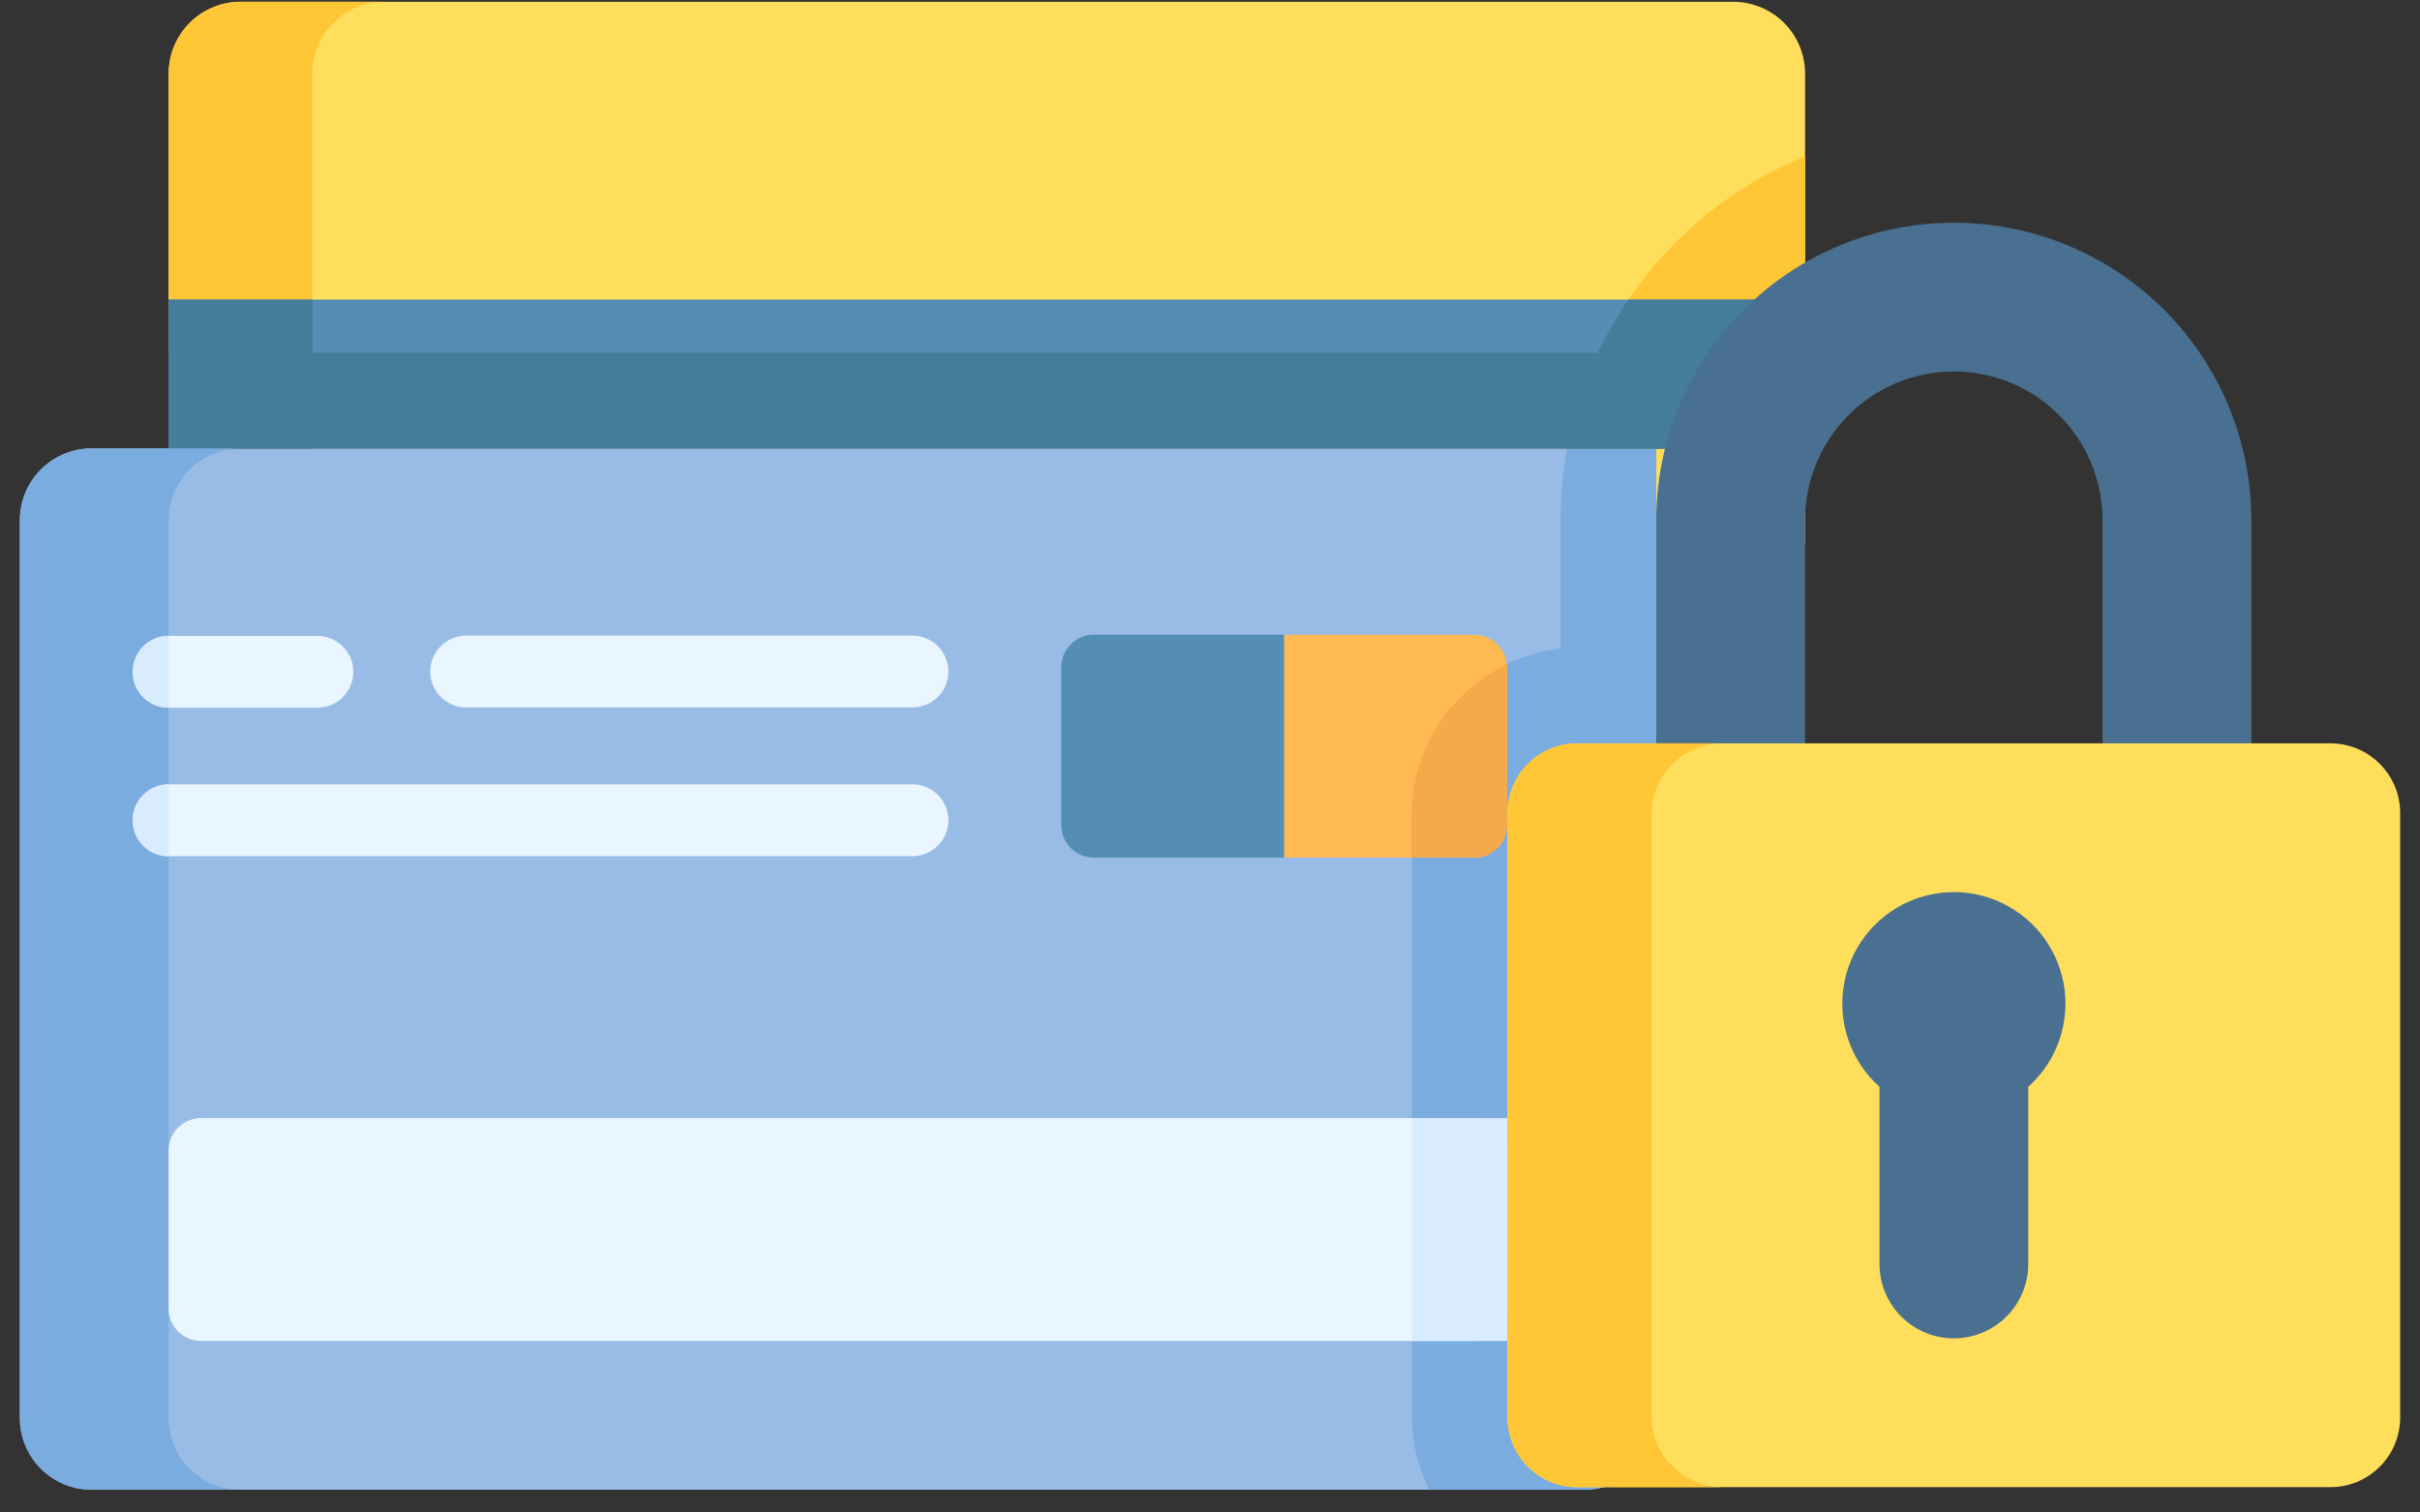
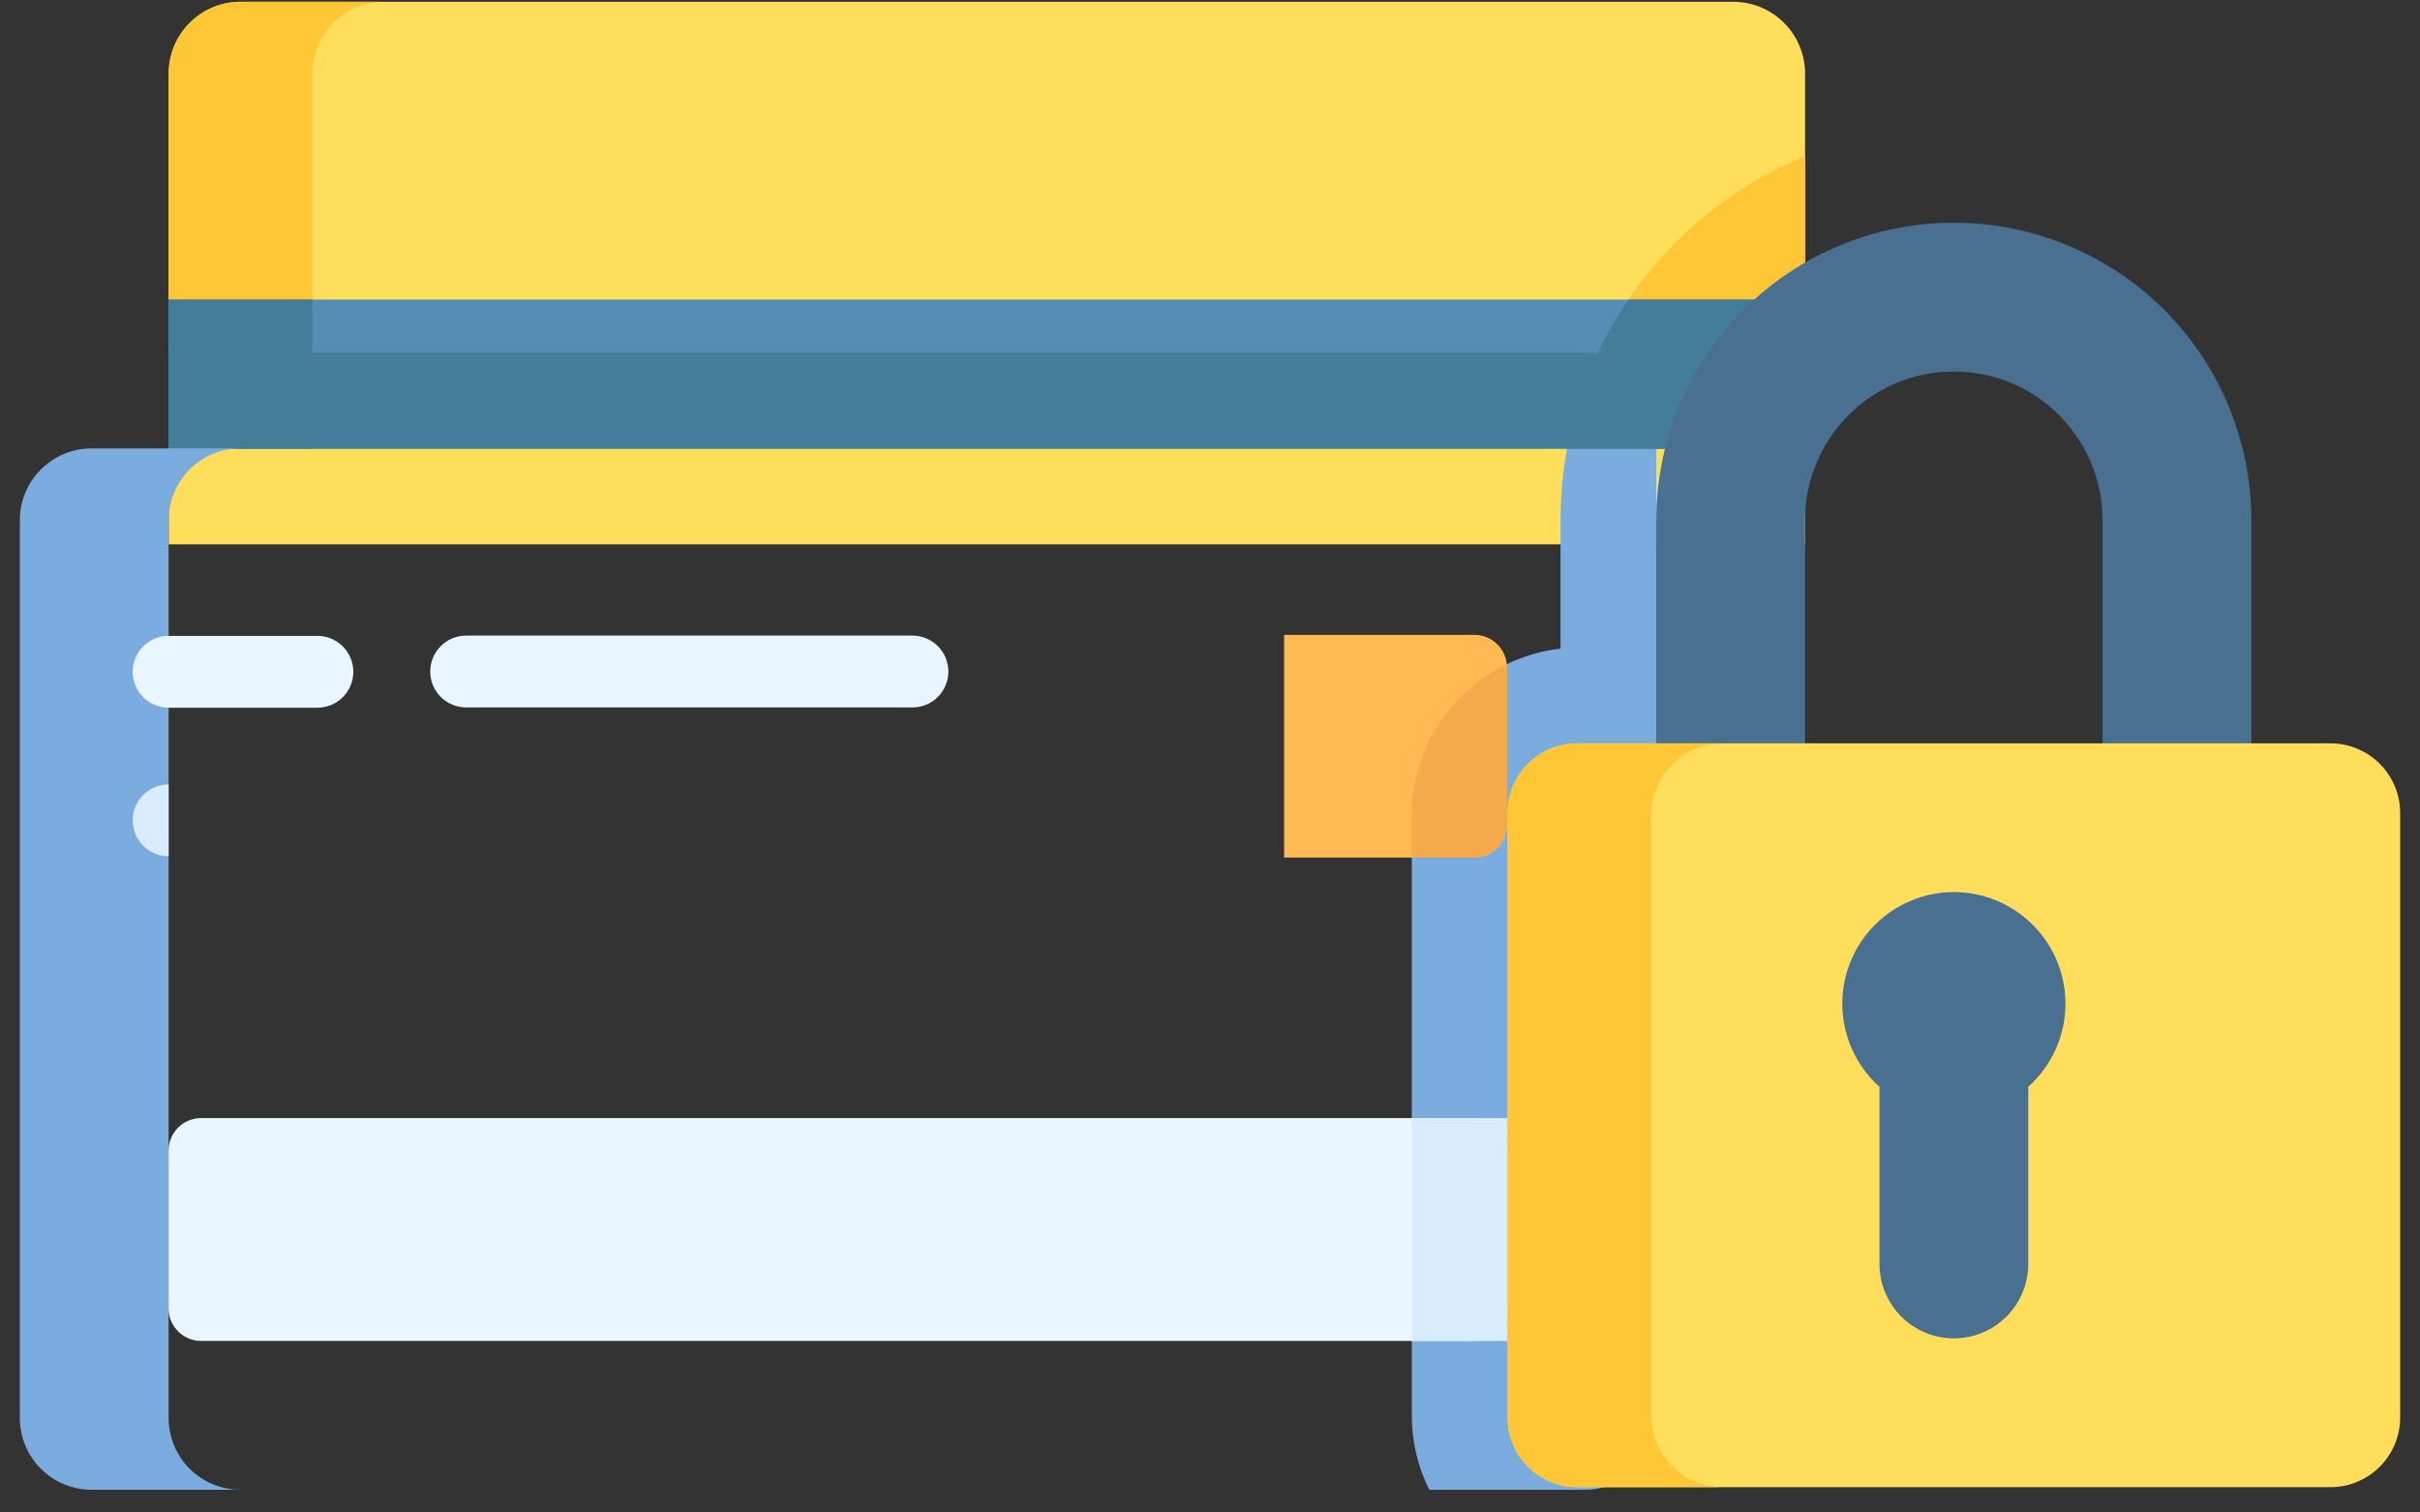
<svg xmlns="http://www.w3.org/2000/svg" width="88" height="55" viewBox="0 0 88 55" fill="none">
  <rect x="0" y="0" width="88" height="55" fill="#333333" stroke="none" />
  <path d="M65.639 2.677V19.794H6.134V2.677C6.134 1.985 6.409 1.32 6.899 0.83C7.389 0.341 8.053 0.065 8.746 0.065H63.027C63.719 0.065 64.384 0.341 64.874 0.83C65.364 1.32 65.639 1.985 65.639 2.677Z" fill="#FFDE5C" />
-   <path d="M60.23 18.918V51.561C60.23 51.904 60.162 52.244 60.031 52.561C59.9 52.878 59.708 53.166 59.465 53.408C59.222 53.651 58.934 53.843 58.617 53.975C58.3 54.106 57.961 54.173 57.618 54.173H3.334C2.991 54.173 2.651 54.106 2.334 53.975C2.017 53.843 1.729 53.651 1.486 53.408C1.244 53.166 1.051 52.878 0.92 52.561C0.789 52.244 0.722 51.904 0.722 51.561V18.918C0.722 18.575 0.789 18.235 0.92 17.919C1.051 17.602 1.244 17.314 1.486 17.071C1.729 16.828 2.017 16.636 2.334 16.505C2.651 16.374 2.991 16.306 3.334 16.306H57.622C58.314 16.307 58.977 16.583 59.466 17.072C59.955 17.562 60.23 18.226 60.23 18.918Z" fill="#98BCE5" />
  <path d="M60.23 16.305H56.986C56.827 17.166 56.747 18.041 56.747 18.916V23.587C56.071 23.663 55.413 23.853 54.8 24.149C53.764 24.646 52.89 25.425 52.277 26.397C51.665 27.369 51.339 28.494 51.338 29.642V51.47C51.337 52.41 51.554 53.336 51.974 54.176H57.618C58.311 54.176 58.975 53.901 59.465 53.411C59.955 52.921 60.23 52.257 60.23 51.564V16.305Z" fill="#7BACDF" />
  <path d="M59.213 10.894C58.101 12.527 57.342 14.373 56.984 16.314H65.64V5.678C63.032 6.749 60.797 8.563 59.213 10.894Z" fill="#FFC736" />
  <path d="M13.968 0.065C13.625 0.065 13.285 0.133 12.968 0.264C12.651 0.395 12.363 0.588 12.121 0.83C11.878 1.073 11.686 1.361 11.555 1.678C11.423 1.995 11.356 2.334 11.356 2.677V16.314H6.134V2.677C6.134 1.985 6.409 1.32 6.899 0.83C7.389 0.341 8.053 0.065 8.746 0.065H13.968Z" fill="#FFC736" />
  <path d="M6.13 10.895H65.639V16.315H6.13V10.895Z" fill="#548EB5" />
  <path d="M65.64 10.894V16.314H56.984C57.342 14.372 58.101 12.527 59.213 10.894H65.64Z" fill="#447D99" />
  <path d="M6.134 10.894H11.359V16.314H6.134V10.894Z" fill="#447D99" />
  <path d="M63.128 16.314H6.134V12.822H57.617C58.772 12.823 59.903 13.151 60.878 13.77C61.854 14.388 62.634 15.27 63.128 16.314Z" fill="#447D99" />
  <path d="M8.744 54.173H3.334C2.991 54.173 2.651 54.106 2.334 53.975C2.017 53.843 1.729 53.651 1.486 53.408C1.244 53.166 1.051 52.878 0.92 52.561C0.789 52.244 0.722 51.904 0.722 51.561V18.918C0.722 18.575 0.789 18.235 0.92 17.919C1.051 17.602 1.244 17.314 1.486 17.071C1.729 16.828 2.017 16.636 2.334 16.505C2.651 16.374 2.991 16.306 3.334 16.306H8.744C8.401 16.306 8.061 16.374 7.744 16.505C7.427 16.636 7.139 16.828 6.896 17.071C6.654 17.314 6.461 17.602 6.33 17.919C6.199 18.235 6.132 18.575 6.132 18.918V51.561C6.132 51.904 6.199 52.244 6.33 52.561C6.461 52.878 6.654 53.166 6.896 53.408C7.139 53.651 7.427 53.843 7.744 53.975C8.061 54.106 8.401 54.173 8.744 54.173Z" fill="#7BACDF" />
-   <path d="M46.691 31.186H39.77C39.457 31.185 39.157 31.06 38.936 30.838C38.715 30.617 38.591 30.316 38.591 30.003V24.262C38.591 23.949 38.715 23.648 38.937 23.426C39.159 23.204 39.46 23.079 39.774 23.079H46.691L48.382 24.426V29.826L46.691 31.186Z" fill="#548EB5" />
  <path d="M53.616 31.186H46.695V23.086H53.616C53.93 23.086 54.23 23.211 54.452 23.433C54.674 23.655 54.799 23.956 54.799 24.269V30.007C54.798 30.32 54.673 30.62 54.451 30.841C54.229 31.062 53.929 31.186 53.616 31.186Z" fill="#FFB952" />
  <path d="M54.8 24.149V30.002C54.8 30.158 54.769 30.311 54.709 30.455C54.65 30.599 54.563 30.729 54.453 30.839C54.343 30.949 54.213 31.036 54.069 31.095C53.926 31.155 53.772 31.185 53.617 31.185H51.335V29.642C51.337 28.493 51.663 27.368 52.276 26.396C52.889 25.425 53.763 24.646 54.8 24.149Z" fill="#F4A94A" />
  <path d="M11.542 25.735H6.132C5.785 25.735 5.453 25.598 5.208 25.353C4.963 25.108 4.826 24.776 4.826 24.429C4.826 24.083 4.963 23.751 5.208 23.506C5.453 23.261 5.785 23.123 6.132 23.123H11.542C11.888 23.123 12.22 23.261 12.465 23.506C12.71 23.751 12.848 24.083 12.848 24.429C12.848 24.776 12.71 25.108 12.465 25.353C12.22 25.598 11.888 25.735 11.542 25.735Z" fill="#EAF6FF" />
-   <path d="M33.181 31.134H6.132C5.785 31.134 5.453 30.997 5.208 30.752C4.963 30.507 4.826 30.175 4.826 29.828C4.826 29.482 4.963 29.15 5.208 28.905C5.453 28.66 5.785 28.522 6.132 28.522H33.181C33.527 28.522 33.859 28.66 34.104 28.905C34.349 29.15 34.487 29.482 34.487 29.828C34.487 30.175 34.349 30.507 34.104 30.752C33.859 30.997 33.527 31.134 33.181 31.134Z" fill="#EAF6FF" />
-   <path d="M6.132 23.122V25.736C5.785 25.736 5.453 25.599 5.208 25.354C4.962 25.108 4.825 24.776 4.825 24.429C4.825 24.083 4.962 23.75 5.208 23.505C5.453 23.26 5.785 23.122 6.132 23.122Z" fill="#D8ECFE" />
  <path d="M6.132 28.523V31.137C5.785 31.137 5.453 31 5.208 30.755C4.962 30.509 4.825 30.177 4.825 29.83C4.825 29.484 4.962 29.151 5.208 28.906C5.453 28.661 5.785 28.523 6.132 28.523Z" fill="#D8ECFE" />
  <path d="M33.181 25.725H16.951C16.604 25.725 16.272 25.588 16.027 25.343C15.782 25.098 15.645 24.766 15.645 24.419C15.645 24.073 15.782 23.741 16.027 23.496C16.272 23.251 16.604 23.113 16.951 23.113H33.179C33.526 23.113 33.858 23.251 34.103 23.496C34.348 23.741 34.486 24.073 34.486 24.419C34.486 24.766 34.348 25.098 34.103 25.343C33.858 25.588 33.526 25.725 33.179 25.725H33.181Z" fill="#EAF6FF" />
  <path d="M53.636 48.762H7.315C7.159 48.763 7.005 48.732 6.862 48.673C6.718 48.614 6.587 48.526 6.477 48.416C6.367 48.307 6.28 48.176 6.22 48.032C6.161 47.889 6.13 47.735 6.13 47.579V41.841C6.13 41.528 6.255 41.227 6.476 41.005C6.698 40.783 6.999 40.658 7.313 40.658H53.636C53.95 40.658 54.251 40.783 54.472 41.005C54.694 41.227 54.819 41.528 54.819 41.841V47.579C54.819 47.893 54.694 48.194 54.472 48.416C54.25 48.638 53.949 48.762 53.635 48.762H53.636Z" fill="#EAF6FF" />
  <path d="M51.337 40.658H54.819V48.763H51.337V40.658Z" fill="#D8ECFE" />
  <path d="M60.228 28.773V18.918C60.228 16.049 61.368 13.297 63.398 11.268C65.427 9.239 68.178 8.099 71.048 8.099C73.918 8.099 76.669 9.239 78.698 11.268C80.728 13.297 81.868 16.049 81.868 18.918V28.774H76.457V18.918C76.457 17.483 75.888 16.107 74.873 15.093C73.858 14.078 72.482 13.508 71.047 13.508C69.613 13.508 68.237 14.078 67.222 15.093C66.207 16.107 65.638 17.483 65.638 18.918V28.774L60.228 28.773Z" fill="#497090" />
  <path d="M87.279 29.567V51.544C87.279 52.217 87.011 52.862 86.536 53.337C86.06 53.813 85.415 54.08 84.743 54.08H57.356C56.683 54.08 56.038 53.813 55.563 53.337C55.087 52.862 54.82 52.217 54.82 51.544V29.567C54.82 28.895 55.087 28.25 55.563 27.774C56.038 27.298 56.683 27.031 57.356 27.031H84.743C85.415 27.031 86.06 27.298 86.536 27.774C87.012 28.25 87.279 28.895 87.279 29.567Z" fill="#FFDE5C" />
  <path d="M62.657 54.08H57.357C56.684 54.08 56.039 53.813 55.563 53.337C55.087 52.862 54.82 52.217 54.82 51.544V29.567C54.82 28.895 55.087 28.25 55.563 27.774C56.038 27.298 56.683 27.031 57.356 27.031H62.59C61.909 27.049 61.262 27.332 60.787 27.82C60.311 28.308 60.046 28.962 60.046 29.643V51.468C60.046 51.811 60.113 52.151 60.244 52.468C60.376 52.785 60.568 53.073 60.811 53.316C61.053 53.558 61.341 53.751 61.658 53.882C61.975 54.013 62.315 54.08 62.658 54.08H62.657Z" fill="#FFC736" />
  <path d="M75.107 36.497C75.107 35.821 74.938 35.154 74.615 34.56C74.291 33.965 73.825 33.461 73.257 33.093C72.689 32.724 72.038 32.504 71.364 32.452C70.689 32.4 70.012 32.517 69.394 32.793C68.776 33.069 68.237 33.495 67.826 34.033C67.415 34.571 67.145 35.203 67.041 35.871C66.937 36.54 67.001 37.224 67.229 37.862C67.457 38.499 67.84 39.069 68.345 39.52V45.963C68.345 46.681 68.63 47.369 69.137 47.876C69.644 48.383 70.332 48.668 71.05 48.668C71.767 48.668 72.455 48.383 72.962 47.876C73.47 47.369 73.755 46.681 73.755 45.963V39.519C74.18 39.139 74.521 38.674 74.754 38.153C74.987 37.632 75.107 37.068 75.107 36.497Z" fill="#497090" />
</svg>